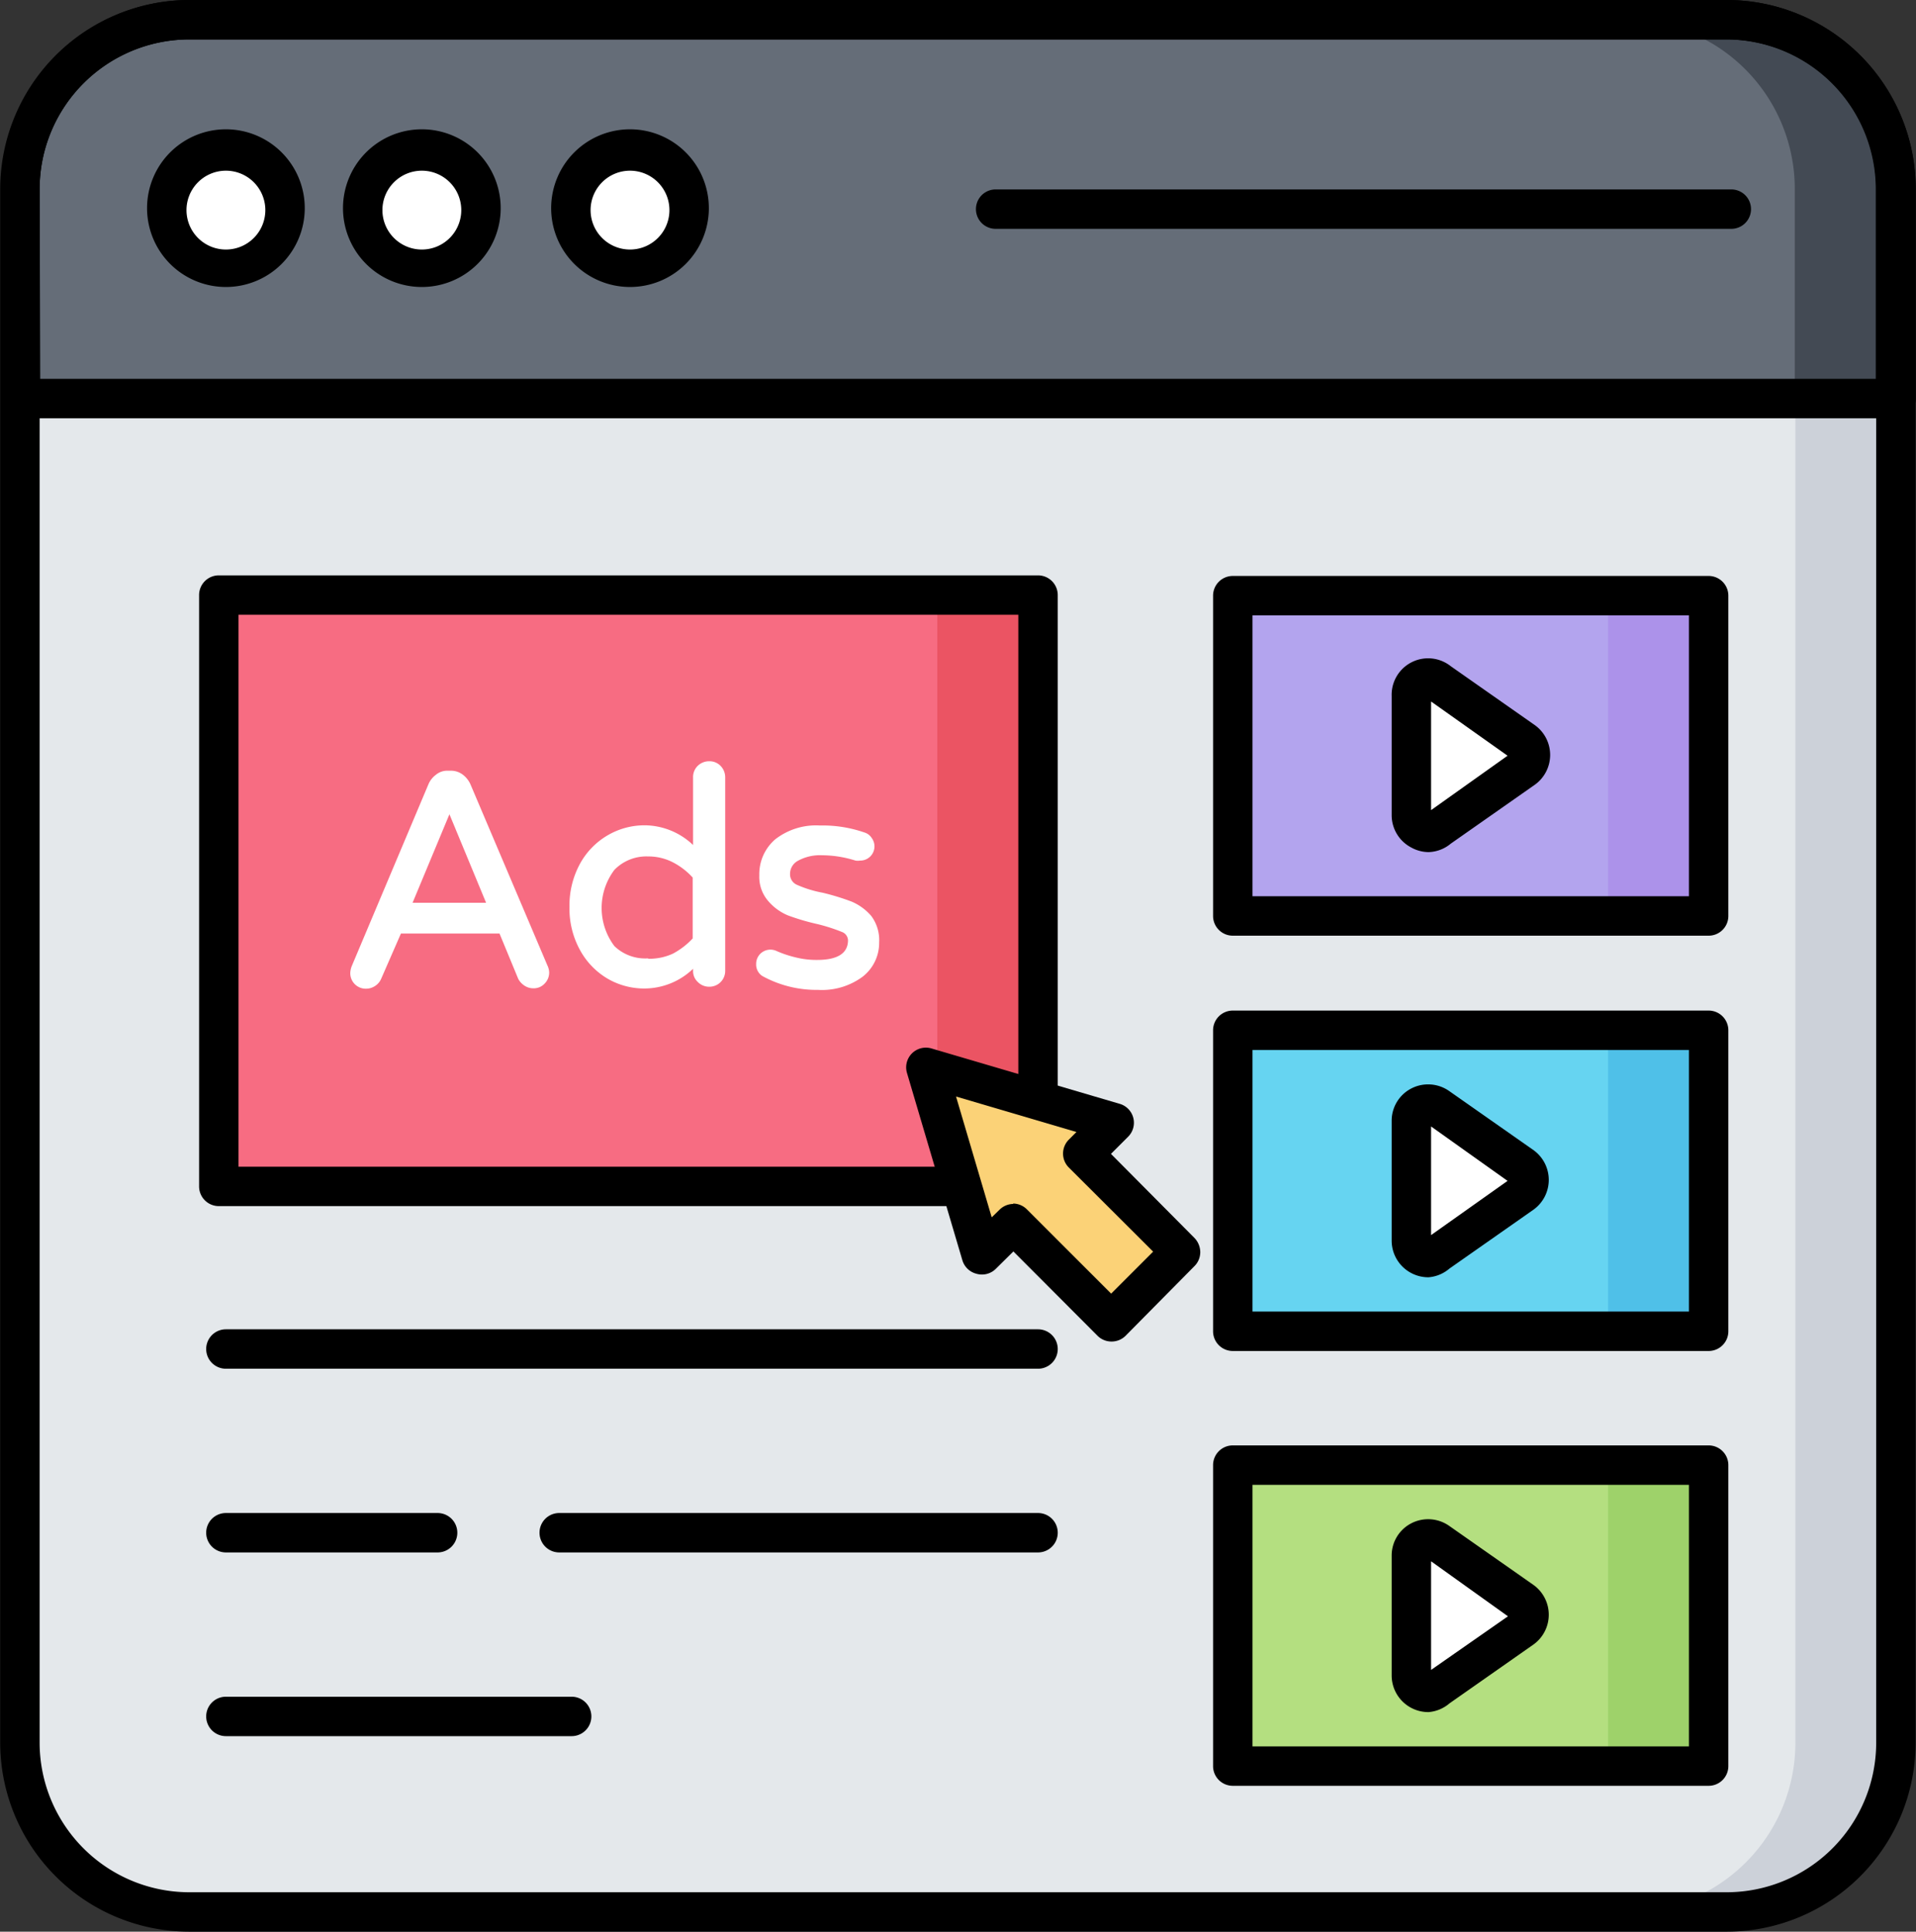
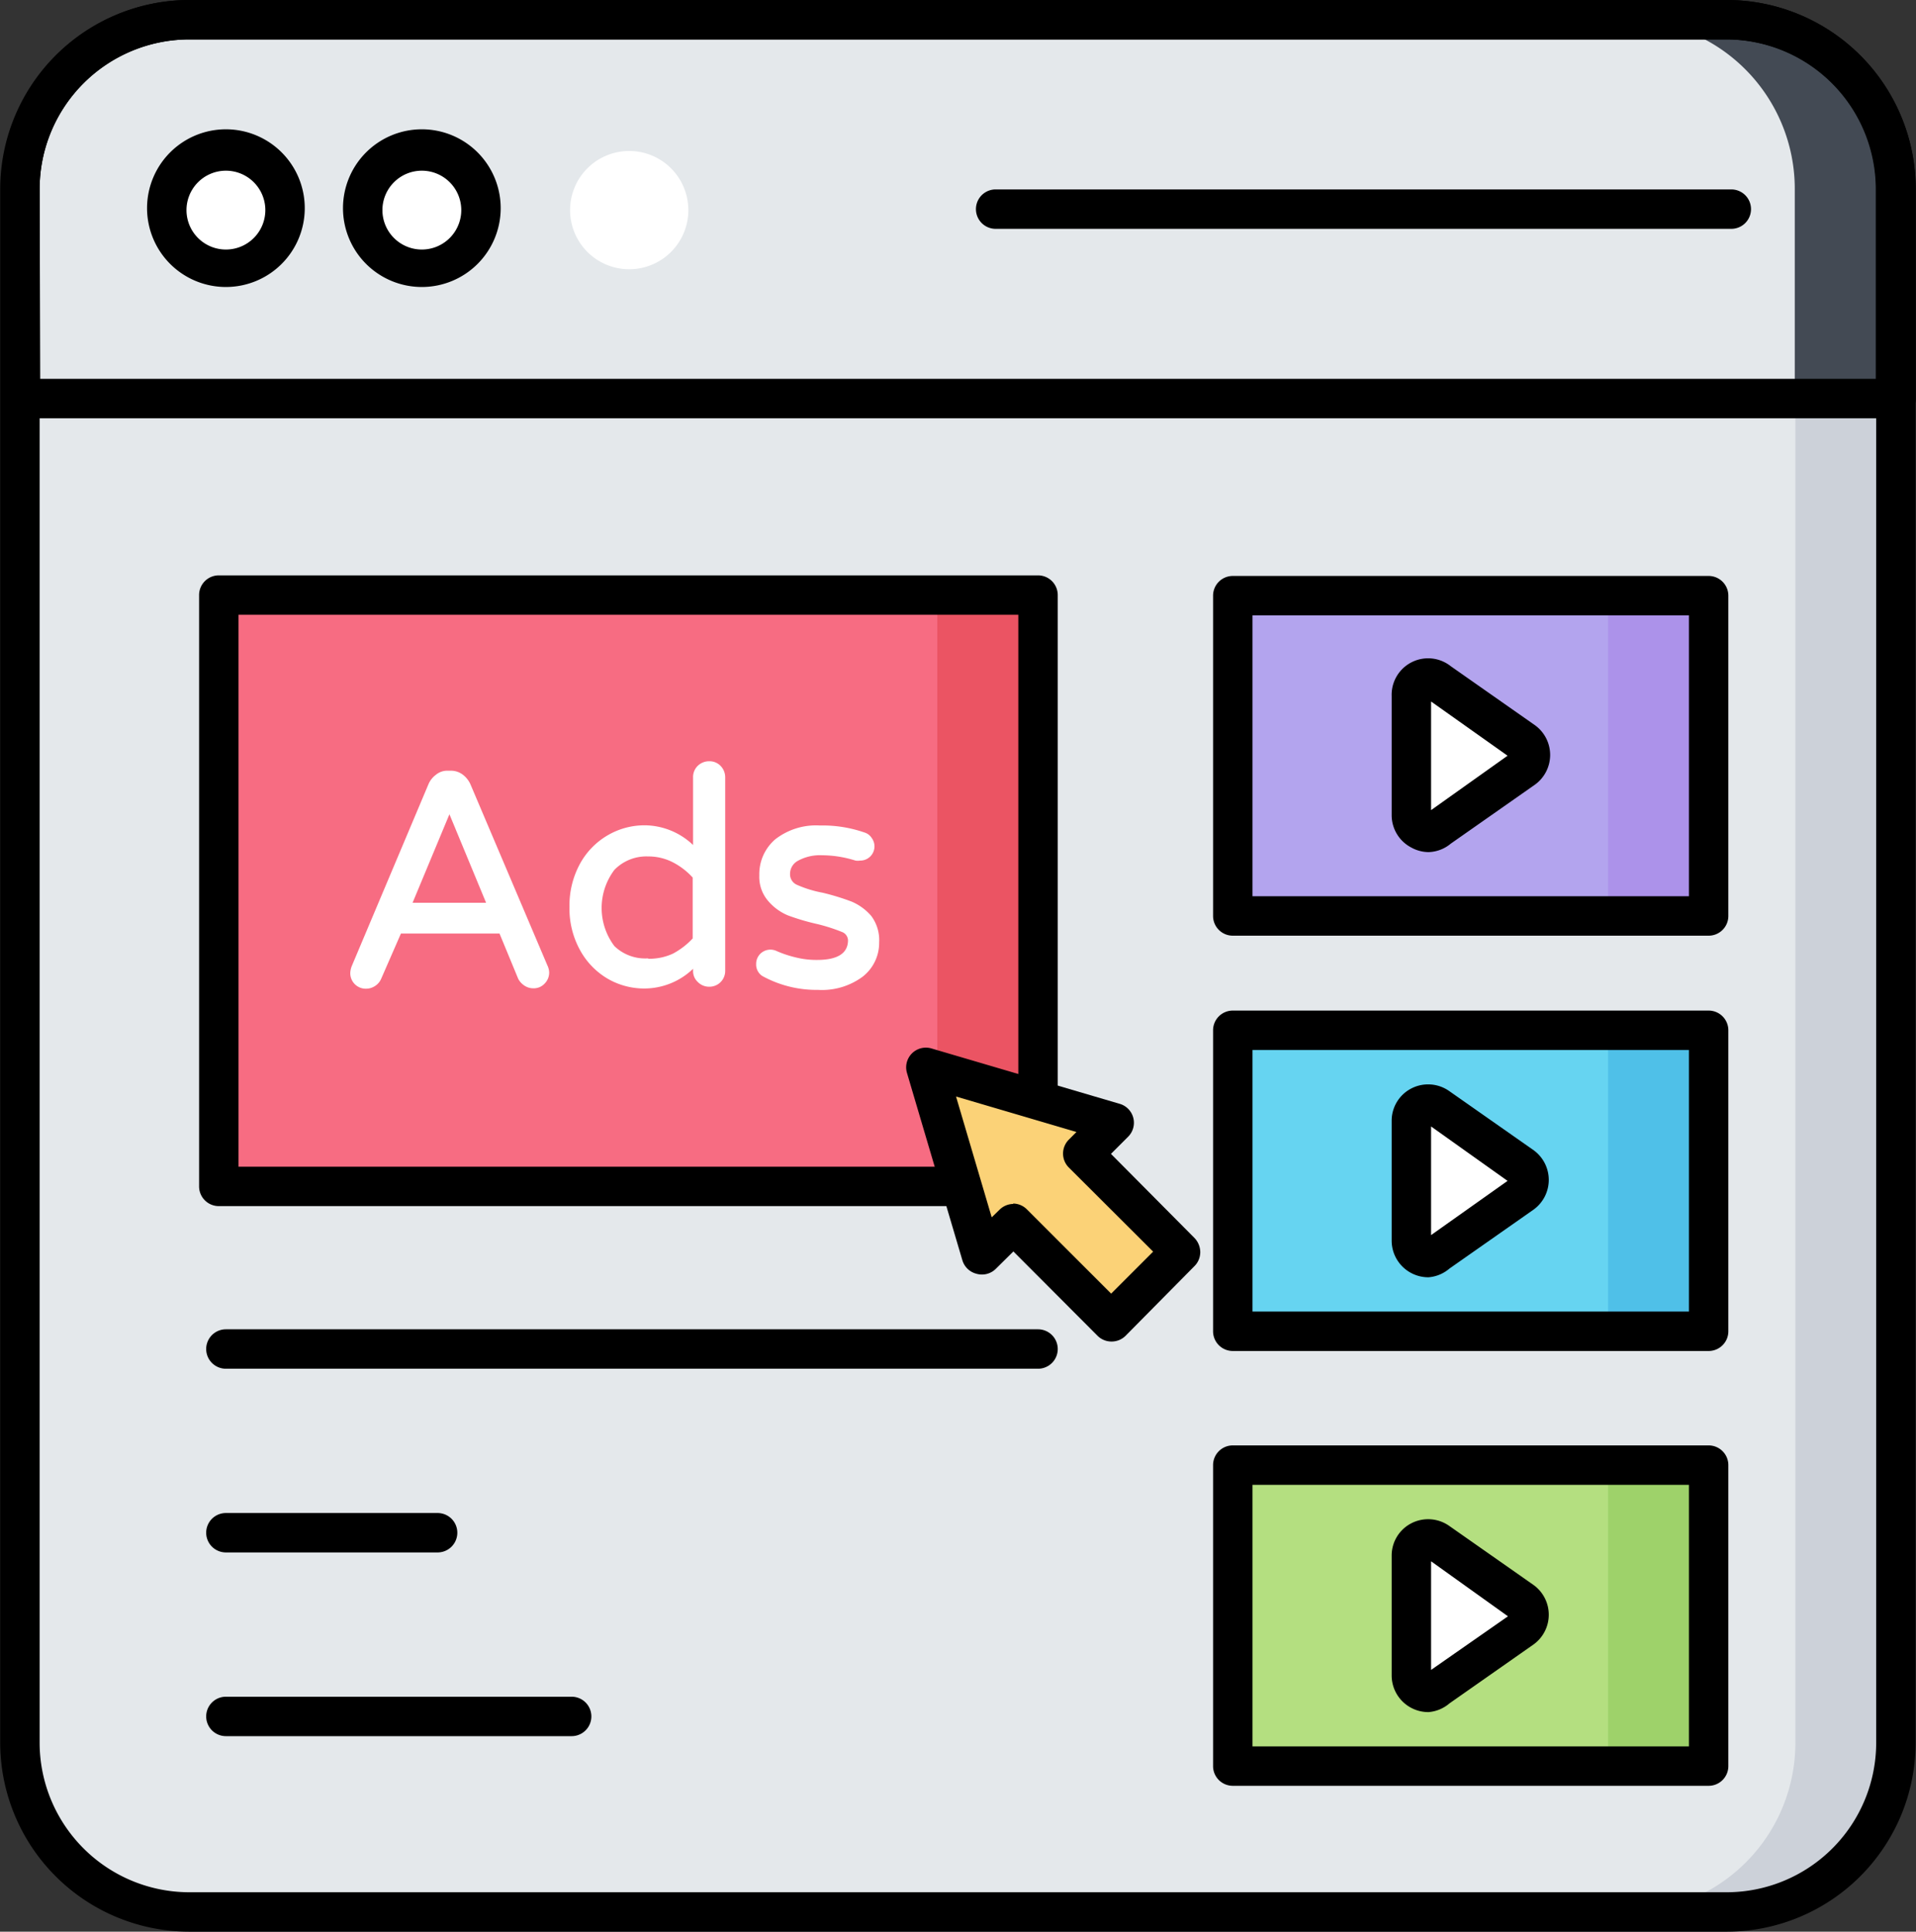
<svg xmlns="http://www.w3.org/2000/svg" data-name="Layer 1" height="98.0" preserveAspectRatio="xMidYMid meet" version="1.0" viewBox="6.4 6.0 97.2 98.0" width="97.2" zoomAndPan="magnify">
  <rect x="6.4" y="6.0" width="97.2" height="98.0" fill="#333333" stroke="none" />
  <g>
    <rect fill="#e4e8eb" height="96" rx="8.58" width="95.11" x="7.45" y="7" />
  </g>
  <g>
    <path d="M102.55,15.58V94.42A8.58,8.58,0,0,1,94,103h-5.1a8.58,8.58,0,0,0,8.58-8.58V15.58A8.58,8.58,0,0,0,88.87,7H94A8.58,8.58,0,0,1,102.55,15.58Z" fill="#ccd1d9" />
  </g>
  <g>
-     <path d="M102.55,26.22V15.58A8.58,8.58,0,0,0,94,7H16a8.58,8.58,0,0,0-8.58,8.58V26.22Z" fill="#656d78" />
-   </g>
+     </g>
  <g>
    <path d="M102.55,15.58V26.22h-5.1V15.58A8.58,8.58,0,0,0,88.87,7H94A8.58,8.58,0,0,1,102.55,15.58Z" fill="#434a54" />
  </g>
  <g>
    <path d="M68.94 36.22H93.08V52.47H68.94z" fill="#b3a4ee" />
  </g>
  <g>
    <path d="M87.98 36.22H93.09V52.47H87.98z" fill="#ac92ea" />
  </g>
  <g>
    <path d="M68.94 58.27H93.08V73.53H68.94z" fill="#66d4f1" />
  </g>
  <g>
    <path d="M87.98 58.28H93.09V73.54H87.98z" fill="#4fc0e8" />
  </g>
  <g>
    <path d="M68.94 80.33H93.08V95.59H68.94z" fill="#b4df80" />
  </g>
  <g>
    <path d="M87.98 80.34H93.09V95.6H87.98z" fill="#9ed26a" />
  </g>
  <g>
    <path d="M17.5 36.22H59.06V66.2H17.5z" fill="#f76c82" />
  </g>
  <g>
    <path d="M53.95 36.22H59.06V66.2H53.95z" fill="#eb5463" />
  </g>
  <g>
    <path d="M83.65,45l-4.28,3A.85.85,0,0,1,78,47.38V41.31a.86.86,0,0,1,1.35-.7l4.28,3A.85.85,0,0,1,83.65,45Z" fill="#fff" />
  </g>
  <g>
    <path d="M83.65,66.6l-4.28,3a.86.86,0,0,1-1.35-.7V62.87a.86.86,0,0,1,1.35-.7l4.28,3A.85.85,0,0,1,83.65,66.6Z" fill="#fff" />
  </g>
  <g>
    <path d="M83.65,88.66l-4.28,3A.86.86,0,0,1,78,91V84.93a.86.86,0,0,1,1.35-.7l4.28,3A.85.85,0,0,1,83.65,88.66Z" fill="#fff" />
  </g>
  <g>
    <path d="M94,104H16a9.6,9.6,0,0,1-9.59-9.58V15.58A9.6,9.6,0,0,1,16,6H94a9.59,9.59,0,0,1,9.58,9.58V94.42A9.59,9.59,0,0,1,94,104ZM16,8a7.6,7.6,0,0,0-7.59,7.58V94.42A7.6,7.6,0,0,0,16,102H94a7.59,7.59,0,0,0,7.58-7.58V15.58A7.59,7.59,0,0,0,94,8Z" />
  </g>
  <g>
    <path d="M102.56,27.22H7.44a1,1,0,0,1-1-1V15.58A9.6,9.6,0,0,1,16,6H94a9.6,9.6,0,0,1,9.59,9.58V26.22A1,1,0,0,1,102.56,27.22Zm-94.12-2h93.12V15.58A7.6,7.6,0,0,0,94,8H16a7.6,7.6,0,0,0-7.59,7.58Z" />
  </g>
  <g>
    <path d="M20.82,16.61a3,3,0,1,1-3-2.95A3,3,0,0,1,20.82,16.61Z" fill="#fff" />
  </g>
  <g>
    <path d="M30.76,16.61a3,3,0,1,1-3-2.95A3,3,0,0,1,30.76,16.61Z" fill="#fff" />
  </g>
  <g>
    <path d="M41.32,16.61a3,3,0,1,1-3-2.95A3,3,0,0,1,41.32,16.61Z" fill="#fff" />
  </g>
  <g>
    <path d="M17.86,20.56a4,4,0,1,1,4-3.95A4,4,0,0,1,17.86,20.56Zm0-5.9a2,2,0,1,0,2,1.95A2,2,0,0,0,17.86,14.66Z" />
  </g>
  <g>
    <path d="M27.8,20.56a4,4,0,1,1,4-3.95A4,4,0,0,1,27.8,20.56Zm0-5.9a2,2,0,1,0,2,1.95A2,2,0,0,0,27.8,14.66Z" />
  </g>
  <g>
-     <path d="M38.36,20.56a4,4,0,1,1,4-3.95A4,4,0,0,1,38.36,20.56Zm0-5.9a2,2,0,1,0,2,1.95A2,2,0,0,0,38.36,14.66Z" />
-   </g>
+     </g>
  <g>
    <path d="M94.23,17.61H56.91a1,1,0,0,1,0-2H94.23a1,1,0,0,1,0,2Z" />
  </g>
  <g>
    <path d="M59.06,67.19H17.5a1,1,0,0,1-1-1v-30a1,1,0,0,1,1-1H59.06a1,1,0,0,1,1,1v30A1,1,0,0,1,59.06,67.19Zm-40.56-2H58.06v-28H18.5Z" />
  </g>
  <g>
    <path d="M93.08,53.47H68.94a1,1,0,0,1-1-1V36.22a1,1,0,0,1,1-1H93.08a1,1,0,0,1,1,1V52.47A1,1,0,0,1,93.08,53.47Zm-23.14-2H92.08V37.22H69.94Z" />
  </g>
  <g>
    <path d="M93.08,74.54H68.94a1,1,0,0,1-1-1V58.27a1,1,0,0,1,1-1H93.08a1,1,0,0,1,1,1V73.54A1,1,0,0,1,93.08,74.54Zm-23.14-2H92.08V59.27H69.94Z" />
  </g>
  <g>
    <path d="M93.08,96.6H68.94a1,1,0,0,1-1-1V80.33a1,1,0,0,1,1-1H93.08a1,1,0,0,1,1,1V95.6A1,1,0,0,1,93.08,96.6Zm-23.14-2H92.08V81.33H69.94Z" />
  </g>
  <g>
    <path d="M59.06,75.44H17.86a1,1,0,0,1,0-2h41.2a1,1,0,0,1,0,2Z" />
  </g>
  <g>
-     <path d="M59.06,84.76H34.77a1,1,0,1,1,0-2H59.06a1,1,0,0,1,0,2Z" />
-   </g>
+     </g>
  <g>
    <path d="M28.6,84.76H17.86a1,1,0,0,1,0-2H28.6a1,1,0,1,1,0,2Z" />
  </g>
  <g>
    <path d="M35.4,94.08H17.86a1,1,0,0,1,0-2H35.4a1,1,0,0,1,0,2Z" />
  </g>
  <g>
    <path d="M78.87,49.23A1.83,1.83,0,0,1,78,49a1.85,1.85,0,0,1-1-1.65V41.31A1.85,1.85,0,0,1,80,39.8l4.28,3a1.86,1.86,0,0,1,0,3l-4.28,3A1.84,1.84,0,0,1,78.87,49.23ZM79,41.59V47.1l3.88-2.76Zm4,2.87Zm0-.24Z" />
  </g>
  <g>
    <path d="M78.87,70.8A1.86,1.86,0,0,1,77,68.94V62.87a1.84,1.84,0,0,1,1-1.65,1.86,1.86,0,0,1,1.93.14l4.28,3a1.86,1.86,0,0,1,0,3l-4.28,3A1.85,1.85,0,0,1,78.87,70.8ZM79,63.15v5.51l3.88-2.75Zm4,2.88Zm0-.24Z" />
  </g>
  <g>
    <path d="M78.87,92.86A1.86,1.86,0,0,1,77,91V84.93a1.84,1.84,0,0,1,1-1.65,1.86,1.86,0,0,1,1.93.14l4.28,3a1.86,1.86,0,0,1,0,3l-4.28,3A1.85,1.85,0,0,1,78.87,92.86ZM79,85.21v5.51L82.9,88Zm4,2.88Zm0-.25Z" />
  </g>
  <g>
    <path d="M30.27,45.8h0a1.25,1.25,0,0,0-.38-.49,1,1,0,0,0-.62-.21h-.15a.9.9,0,0,0-.61.21,1.16,1.16,0,0,0-.38.49L24.25,55a1.07,1.07,0,0,0-.08.35.78.78,0,0,0,.22.57.78.78,0,0,0,.59.24.82.82,0,0,0,.45-.14.81.81,0,0,0,.31-.37l1-2.29h5l.95,2.3A.93.93,0,0,0,33,56a.8.8,0,0,0,.45.14.75.75,0,0,0,.58-.24.79.79,0,0,0,.23-.57.9.9,0,0,0-.09-.35Zm.79,6H27.33l1.87-4.49Z" fill="#fff" />
  </g>
  <g>
    <path d="M42.38,44.62a.83.83,0,0,0-.58.23.79.79,0,0,0-.24.59v3.43a3.59,3.59,0,0,0-2.47-1,3.7,3.7,0,0,0-1.85.5,3.76,3.76,0,0,0-1.41,1.44A4.41,4.41,0,0,0,35.29,52a4.36,4.36,0,0,0,.54,2.21,3.78,3.78,0,0,0,1.41,1.45,3.69,3.69,0,0,0,1.85.49,3.58,3.58,0,0,0,2.47-1v.1a.75.75,0,0,0,.24.57.8.8,0,0,0,.58.24.8.8,0,0,0,.81-.81V45.44a.83.83,0,0,0-.23-.58A.78.78,0,0,0,42.38,44.62Zm-3.1,10A2.25,2.25,0,0,1,37.57,54a3.21,3.21,0,0,1,0-3.87,2.26,2.26,0,0,1,1.71-.68,2.72,2.72,0,0,1,1.26.3,3.61,3.61,0,0,1,1,.77v3.09a3.81,3.81,0,0,1-1,.77A2.84,2.84,0,0,1,39.28,54.64Z" fill="#fff" />
  </g>
  <g>
    <path d="M50.6,52.47h0a2.71,2.71,0,0,0-1-.73,12.12,12.12,0,0,0-1.47-.45,5.8,5.8,0,0,1-1.3-.4.58.58,0,0,1-.35-.56.75.75,0,0,1,.4-.66,2.32,2.32,0,0,1,1.22-.28,5.74,5.74,0,0,1,1.7.27.74.74,0,0,0,.23,0,.72.72,0,0,0,.59-1.15.67.67,0,0,0-.38-.28A6.45,6.45,0,0,0,48,47.88a3.37,3.37,0,0,0-2.27.7,2.33,2.33,0,0,0-.81,1.83,1.87,1.87,0,0,0,.45,1.3,2.66,2.66,0,0,0,1,.73,11.56,11.56,0,0,0,1.49.44,8.88,8.88,0,0,1,1.25.4.47.47,0,0,1,.31.42c0,.65-.51,1-1.56,1a4.29,4.29,0,0,1-1.06-.12,5.63,5.63,0,0,1-1-.33.73.73,0,0,0-.84.15.72.72,0,0,0-.2.51.69.69,0,0,0,.32.61,5.7,5.7,0,0,0,2.82.7,3.47,3.47,0,0,0,2.25-.66A2.17,2.17,0,0,0,51,53.81,2.05,2.05,0,0,0,50.6,52.47Z" fill="#fff" />
  </g>
  <g>
    <path d="M66.33 69.52L62.79 73.06 57.81 68.08 56.23 69.65 53.42 60.15 62.92 62.96 61.35 64.54 66.33 69.52z" fill="#fbd277" />
  </g>
  <g>
    <path d="M62.79,74.06a1,1,0,0,1-.71-.29l-4.27-4.28-.88.87a1,1,0,0,1-1,.26,1,1,0,0,1-.71-.69l-2.81-9.5a1,1,0,0,1,1.24-1.24L63.2,62a1,1,0,0,1,.43,1.67l-.87.87L67,68.81a1.05,1.05,0,0,1,.29.71,1,1,0,0,1-.29.71L63.5,73.77A1,1,0,0,1,62.79,74.06Zm-5-7a1,1,0,0,1,.71.3l4.27,4.27,2.13-2.13-4.28-4.27a1,1,0,0,1,0-1.41l.39-.39L54.9,61.63l1.81,6.13.4-.39A1,1,0,0,1,57.81,67.08Z" />
  </g>
</svg>